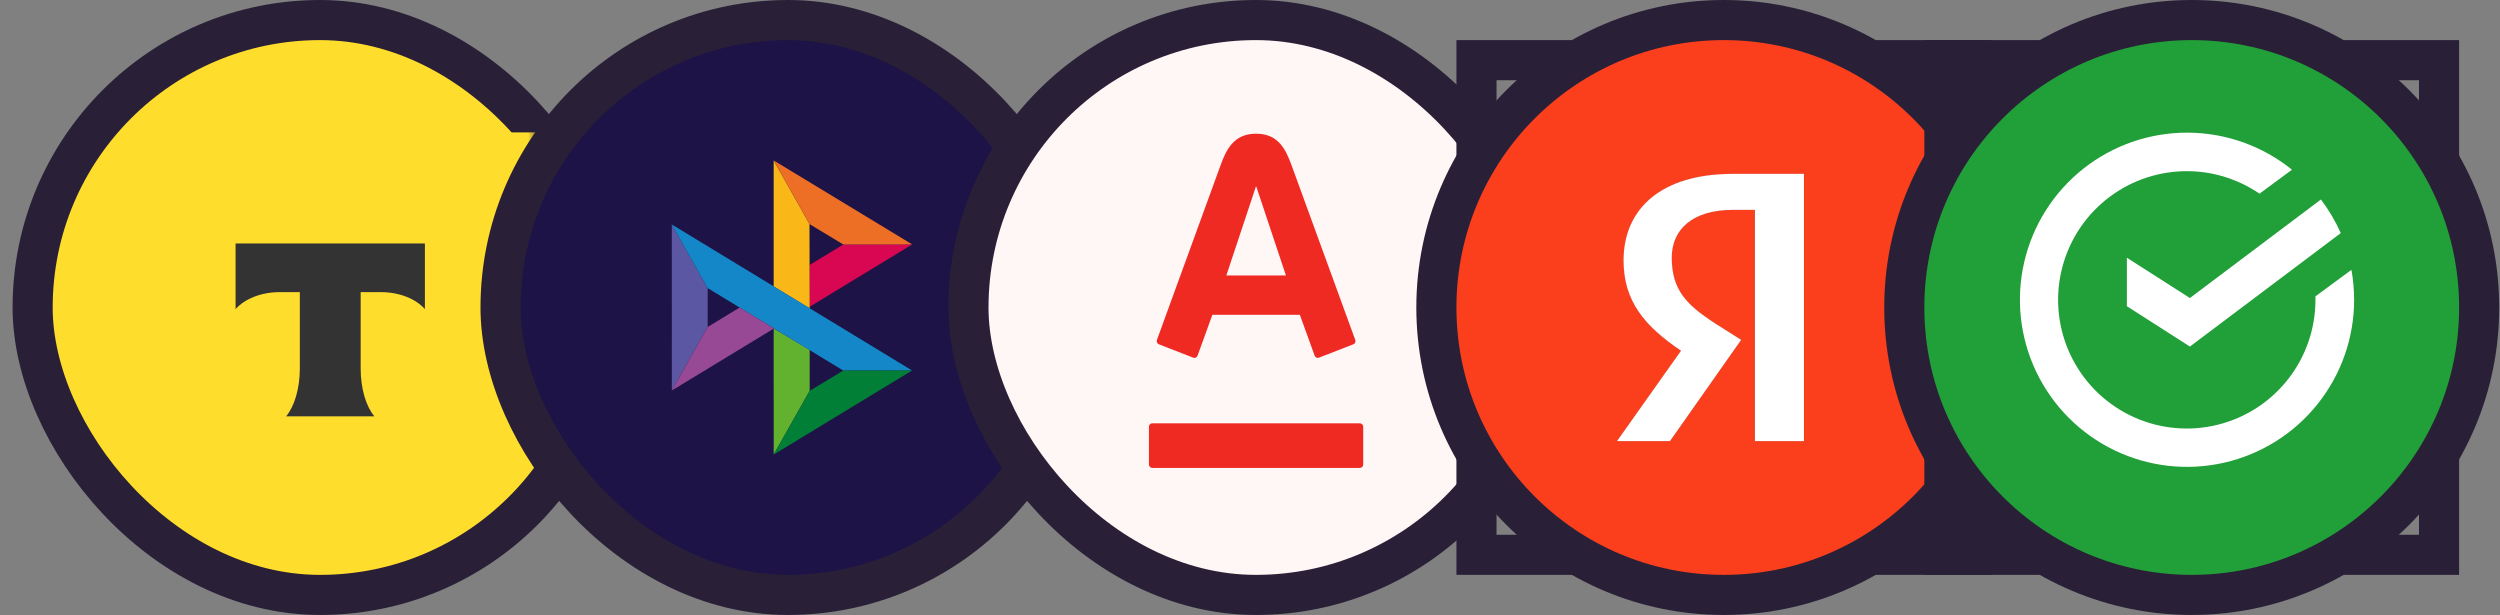
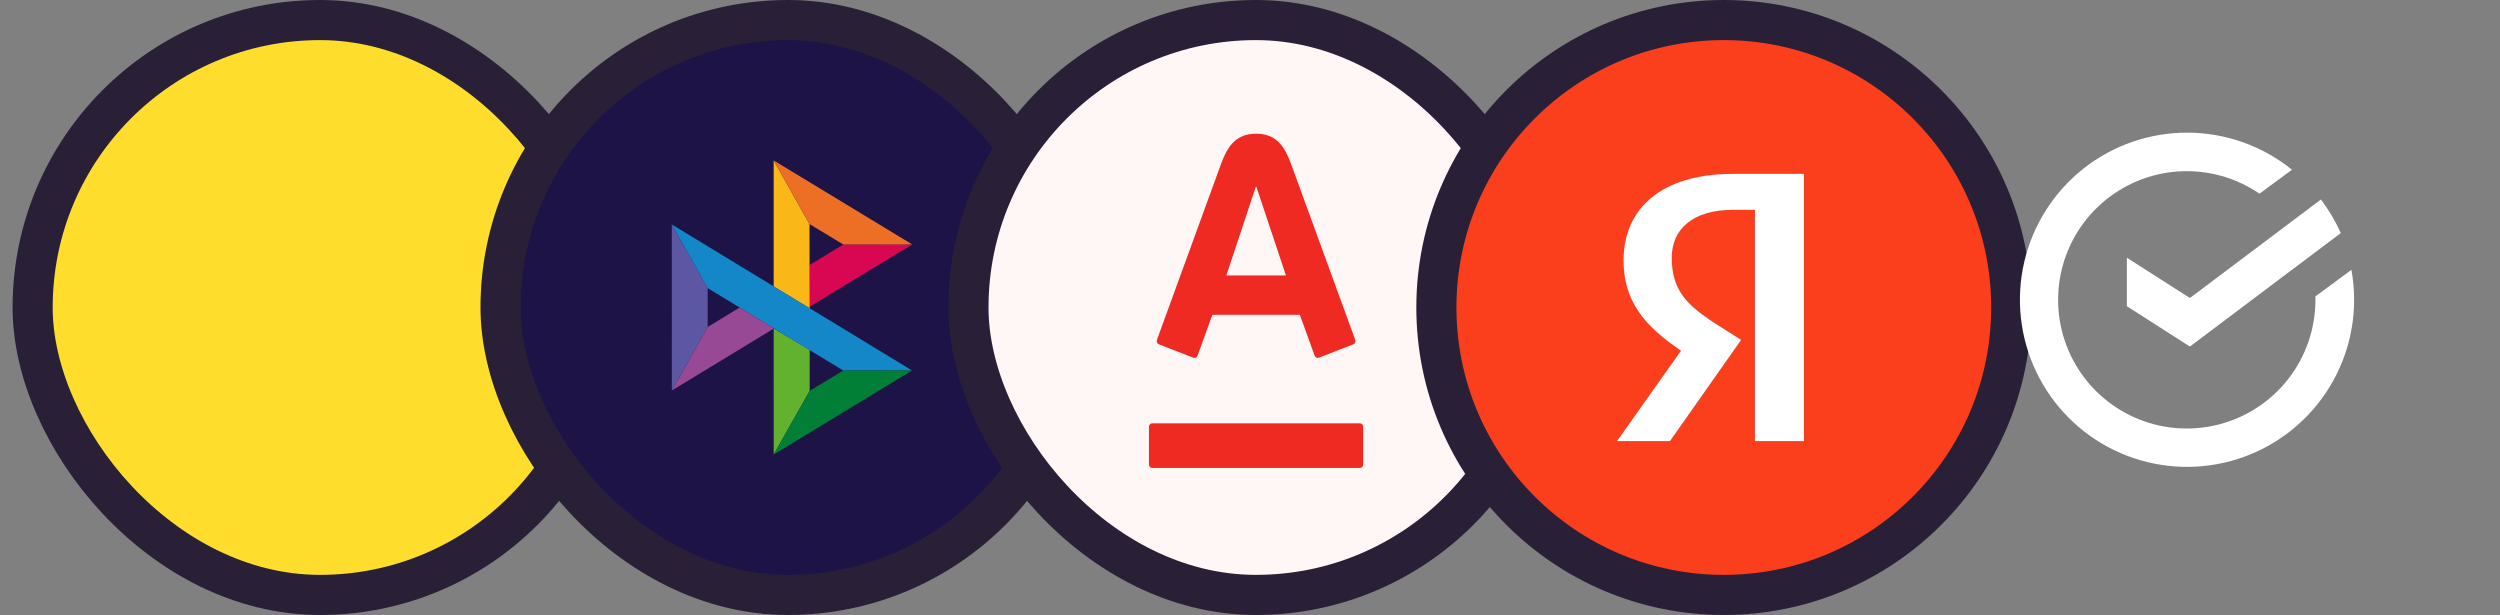
<svg xmlns="http://www.w3.org/2000/svg" width="187" height="46" viewBox="0 0 187 46" fill="none">
  <rect x="0" y="0" width="187" height="46" fill="#808080" stroke="none" />
  <rect x="2.441" y="1.5" width="43" height="43" rx="21.5" fill="#FFDD2D" />
  <rect x="2.441" y="1.5" width="43" height="43" rx="21.5" stroke="#292037" stroke-width="3" />
  <g clip-path="url(#clip0_1091_4535)">
    <mask id="mask0_1091_4535" style="mask-type:luminance" maskUnits="userSpaceOnUse" x="9" y="9" width="32" height="34">
      <path d="M40.202 9H9.535V42.333H40.202V9Z" fill="white" />
    </mask>
    <g mask="url(#mask0_1091_4535)">
      <path d="M9.398 9.902H40.792V25.691C40.792 29.739 38.633 33.479 35.128 35.503L25.095 41.296L15.063 35.503C11.558 33.479 9.398 29.739 9.398 25.691V9.902Z" fill="#FFDD2D" />
      <path fill-rule="evenodd" clip-rule="evenodd" d="M17.621 18.213V23.123C18.293 22.365 19.514 21.852 20.91 21.852H22.427V27.561C22.427 29.079 22.014 30.409 21.402 31.14H28C27.389 30.408 26.978 29.08 26.978 27.564V21.852H28.495C29.891 21.852 31.112 22.365 31.783 23.123V18.213H17.621Z" fill="#333333" />
    </g>
  </g>
  <rect x="37.441" y="1.5" width="43" height="43" rx="21.5" fill="#1D1346" />
  <rect x="37.441" y="1.5" width="43" height="43" rx="21.5" stroke="#292037" stroke-width="3" />
  <g clip-path="url(#clip1_1091_4535)">
    <path d="M50.25 16.789L52.936 21.551V24.456L50.253 29.209L50.25 16.789Z" fill="#5B57A2" />
    <path d="M60.566 19.816L63.084 18.286L68.235 18.281L60.566 22.941V19.816Z" fill="#D90751" />
    <path d="M60.55 16.761L60.564 23.065L57.871 21.425V12L60.55 16.761Z" fill="#FAB718" />
    <path d="M68.233 18.283L63.081 18.288L60.55 16.761L57.871 12L68.233 18.283Z" fill="#ED6F26" />
    <path d="M60.564 29.235V26.176L57.871 24.566L57.873 34L60.564 29.235Z" fill="#63B22F" />
    <path d="M63.076 27.719L52.936 21.551L50.25 16.789L68.223 27.713L63.076 27.719Z" fill="#1487C9" />
    <path d="M57.875 33.999L60.566 29.233L63.077 27.717L68.224 27.711L57.875 33.999Z" fill="#017F36" />
    <path d="M50.254 29.209L57.895 24.567L55.326 23.004L52.937 24.456L50.254 29.209Z" fill="#984995" />
  </g>
  <rect x="72.441" y="1.5" width="43" height="43" rx="21.5" fill="#FFF6F6" />
  <rect x="72.441" y="1.5" width="43" height="43" rx="21.5" stroke="#292037" stroke-width="3" />
  <g clip-path="url(#clip2_1091_4535)">
    <mask id="mask1_1091_4535" style="mask-type:luminance" maskUnits="userSpaceOnUse" x="84" y="-3" width="101" height="42">
      <path d="M84.711 38.332H184.721V-2.607H84.711V38.332Z" fill="white" />
    </mask>
    <g mask="url(#mask1_1091_4535)">
      <path d="M93.957 10C95.656 10 96.189 11.22 96.637 12.439C96.825 12.956 101.24 25.063 101.373 25.426C101.408 25.528 101.384 25.694 101.229 25.754C101.072 25.814 98.778 26.707 98.651 26.755C98.524 26.803 98.382 26.733 98.336 26.605C98.288 26.48 97.336 23.841 97.229 23.546H90.686C90.583 23.841 89.619 26.486 89.576 26.605C89.532 26.727 89.396 26.809 89.26 26.755C89.124 26.701 86.822 25.808 86.684 25.754C86.553 25.703 86.492 25.553 86.538 25.426C86.701 24.973 91.049 13.06 91.27 12.439C91.702 11.238 92.254 10 93.957 10ZM86.189 31.663C86.051 31.663 85.941 31.778 85.941 31.918V34.748C85.941 34.887 86.051 35 86.189 35H101.718C101.858 35 101.968 34.887 101.968 34.748V31.918C101.968 31.778 101.858 31.663 101.718 31.663H86.189ZM93.941 13.953L91.73 20.605H96.189L93.97 13.953H93.941ZM127.13 24.859C126.804 24.969 126.589 24.996 126.333 24.996C125.804 24.996 125.511 24.787 125.511 24.243C125.511 23.677 125.884 23.488 126.615 23.488C126.794 23.488 126.969 23.514 127.051 23.542V23.948C127.051 24.385 127.075 24.672 127.13 24.859ZM129.01 25.508C128.62 24.914 128.517 24.564 128.517 23.815V22.294C128.517 21.476 128.422 21.18 128.206 20.882C127.905 20.459 127.404 20.276 126.482 20.276C125.83 20.276 125.197 20.346 124.584 20.503L124.805 21.584C125.22 21.526 125.654 21.476 125.961 21.476C126.94 21.476 127.051 21.617 127.051 22.353V22.627C126.834 22.569 126.589 22.527 126.306 22.527C124.832 22.527 124.054 23.249 124.054 24.444C124.054 25.565 124.886 26.176 125.899 26.176C126.277 26.176 126.672 26.106 126.986 25.978C127.175 25.896 127.257 25.847 127.501 25.688C127.648 25.903 127.943 26.122 128.064 26.163L129.01 25.508ZM143.586 24.859C143.258 24.969 143.047 24.996 142.79 24.996C142.259 24.996 141.962 24.787 141.962 24.243C141.962 23.677 142.339 23.488 143.072 23.488C143.251 23.488 143.427 23.514 143.508 23.542V23.948C143.508 24.385 143.531 24.672 143.586 24.859ZM145.468 25.508C145.075 24.914 144.975 24.564 144.975 23.815V22.294C144.975 21.476 144.877 21.18 144.659 20.882C144.362 20.459 143.86 20.276 142.936 20.276C142.284 20.276 141.647 20.346 141.034 20.503L141.253 21.584C141.668 21.526 142.104 21.476 142.419 21.476C143.392 21.476 143.508 21.617 143.508 22.353V22.627C143.29 22.569 143.047 22.527 142.758 22.527C141.283 22.527 140.501 23.249 140.501 24.444C140.501 25.565 141.335 26.176 142.353 26.176C142.736 26.176 143.128 26.106 143.438 25.978C143.63 25.896 143.709 25.847 143.954 25.688C144.103 25.903 144.398 26.122 144.519 26.163L145.468 25.508ZM156.941 26.049C156.941 26.049 156.133 24.325 155.936 23.933C155.713 23.491 155.507 23.186 155.052 23.076V23.051C155.357 22.992 155.6 22.808 155.865 22.244C156.116 21.694 156.191 21.575 156.339 21.444C156.484 21.314 156.683 21.361 156.683 21.361L156.757 20.345C156.546 20.316 156.312 20.315 156.07 20.328C155.669 20.352 155.462 20.468 155.264 20.667C155.11 20.819 155.005 21.046 154.875 21.308C154.737 21.593 154.628 21.822 154.485 22.112C154.343 22.409 154.276 22.543 153.893 22.543H153.644V18.04H152.168V26.049H153.644V23.746L153.845 23.742C154.268 23.742 154.343 23.848 154.566 24.295C154.828 24.828 155.329 26.049 155.329 26.049H156.941ZM115.377 26.049H117.08L114.504 18.174C114.233 18.083 113.898 18.026 113.539 18.026C113.149 18.026 113.009 18.078 112.704 18.174L109.978 26.049H111.612C111.612 26.049 111.833 25.358 112.093 24.503H114.916C115.168 25.358 115.377 26.049 115.377 26.049ZM112.507 23.182C112.507 23.182 112.979 21.601 113.052 21.355C113.24 20.718 113.524 19.707 113.524 19.707H113.571C113.571 19.707 113.835 20.755 114.006 21.344C114.071 21.578 114.522 23.182 114.522 23.182H112.507ZM131.524 22.281C131.003 22.281 130.58 22.707 130.58 23.228C130.58 23.753 131.003 24.175 131.524 24.175C132.045 24.175 132.466 23.753 132.466 23.228C132.466 22.707 132.045 22.281 131.524 22.281ZM119.101 18.04H117.622V26.048H119.101V18.04ZM148.491 21.549C149.308 21.566 149.409 21.735 149.409 22.422V26.049H150.875V22.294C150.875 21.476 150.78 21.18 150.562 20.882C150.261 20.459 149.67 20.276 148.67 20.276C147.681 20.276 147.051 20.381 146.24 20.623V26.049H147.721V21.617C148.11 21.561 148.179 21.549 148.491 21.549ZM122.76 17.897C121.835 17.897 121.332 18.081 121.036 18.503C120.818 18.802 120.722 19.104 120.722 19.925V20.623H119.987V21.82H120.722V26.049H122.189L122.185 21.82H123.647V20.623H122.185L122.189 19.981C122.189 19.247 122.3 19.104 123.28 19.104C123.386 19.104 123.506 19.11 123.633 19.119L123.864 17.969C123.502 17.921 123.131 17.897 122.76 17.897ZM134.529 17.972C135.032 17.942 136.157 17.9 136.863 17.9C136.992 17.9 137.126 17.901 137.259 17.908C138.647 17.908 139.442 18.92 139.442 20.107C139.442 20.915 139.073 21.452 138.207 21.771C139.226 21.997 139.759 22.794 139.759 23.768C139.759 24.483 139.558 25.051 139.188 25.439C138.709 25.911 137.983 26.176 137.017 26.176C136.157 26.176 135.078 26.149 134.529 26.117V17.972ZM136.863 19.284C136.618 19.284 136.316 19.289 136.016 19.299V21.222H136.864C137.2 21.222 137.47 21.129 137.655 20.948C137.83 20.778 137.922 20.537 137.922 20.251C137.922 19.636 137.59 19.288 136.972 19.284H136.863ZM136.893 24.795H136.957C137.728 24.795 138.2 24.385 138.206 23.559C138.198 23.262 138.084 22.989 137.881 22.791C137.658 22.567 137.343 22.45 136.974 22.45H136.016V24.787C136.286 24.792 136.584 24.793 136.893 24.795Z" fill="#EE2A23" />
    </g>
  </g>
-   <rect x="110.441" y="4.5" width="37" height="37" stroke="#292037" stroke-width="3" />
  <path d="M128.941 1.5C140.815 1.5 150.441 11.127 150.441 23C150.441 34.873 140.815 44.5 128.941 44.5C117.069 44.5 107.441 34.873 107.441 23C107.442 11.127 117.069 1.5 128.941 1.5Z" fill="#FB3F1C" stroke="#292037" stroke-width="3" />
  <path d="M129.612 13.002H134.939V32.998H131.267V15.703H131.264V15.701H129.625C128.127 15.701 126.984 16.061 126.215 16.686C125.446 17.312 125.052 18.205 125.052 19.27C125.052 20.482 125.327 21.368 125.881 22.13C126.366 22.797 127.065 23.369 127.982 23.983L128.389 24.249L130.242 25.422L124.914 32.998H120.945L125.734 26.237L125.732 26.235C125.731 26.235 125.73 26.234 125.729 26.233L125.647 26.176L125.734 26.233C124.368 25.311 123.293 24.383 122.561 23.305C121.828 22.227 121.437 20.998 121.438 19.477L121.447 19.118C121.53 17.346 122.228 15.857 123.515 14.792C124.888 13.656 126.932 13.002 129.612 13.002Z" fill="white" stroke="#292037" stroke-width="0.005" />
-   <rect x="145.441" y="4.5" width="37" height="37" stroke="#292037" stroke-width="3" />
-   <path d="M163.941 1.5C175.815 1.5 185.441 11.127 185.441 23C185.441 34.873 175.815 44.5 163.941 44.5C152.069 44.5 142.441 34.873 142.441 23C142.442 11.127 152.069 1.5 163.941 1.5Z" fill="#219F38" stroke="#292037" stroke-width="3" />
  <path d="M176.087 22.422C176.088 21.671 176.021 20.922 175.887 20.183L173.196 22.166C173.196 22.25 173.196 22.337 173.196 22.416C173.199 24.566 172.481 26.656 171.158 28.352C169.834 30.047 167.98 31.25 165.893 31.769C163.806 32.288 161.604 32.093 159.641 31.215C157.677 30.336 156.065 28.826 155.06 26.924C154.056 25.022 153.717 22.838 154.099 20.721C154.48 18.604 155.56 16.676 157.166 15.245C158.771 13.813 160.81 12.961 162.956 12.823C165.103 12.686 167.234 13.271 169.009 14.487L171.44 12.694C169.234 10.914 166.488 9.936 163.653 9.922C160.818 9.908 158.063 10.857 155.839 12.615C153.615 14.373 152.054 16.835 151.413 19.596C150.773 22.358 151.09 25.255 152.312 27.813C153.535 30.371 155.591 32.437 158.142 33.672C160.693 34.908 163.589 35.239 166.354 34.612C169.119 33.986 171.588 32.438 173.357 30.222C175.126 28.007 176.09 25.257 176.09 22.422H176.087Z" fill="white" />
  <path d="M173.604 14.922C174.193 15.698 174.691 16.541 175.09 17.434L163.804 25.922L159.09 22.905V19.277L163.804 22.292L173.604 14.922Z" fill="white" />
  <defs>
    <clipPath id="clip0_1091_4535">
-       <rect width="32" height="32" fill="white" transform="translate(8.402 9)" />
-     </clipPath>
+       </clipPath>
    <clipPath id="clip1_1091_4535">
      <rect width="18" height="22" fill="white" transform="translate(50.25 12)" />
    </clipPath>
    <clipPath id="clip2_1091_4535">
      <rect width="19.615" height="30.769" fill="white" transform="translate(84.711 7.615)" />
    </clipPath>
  </defs>
</svg>